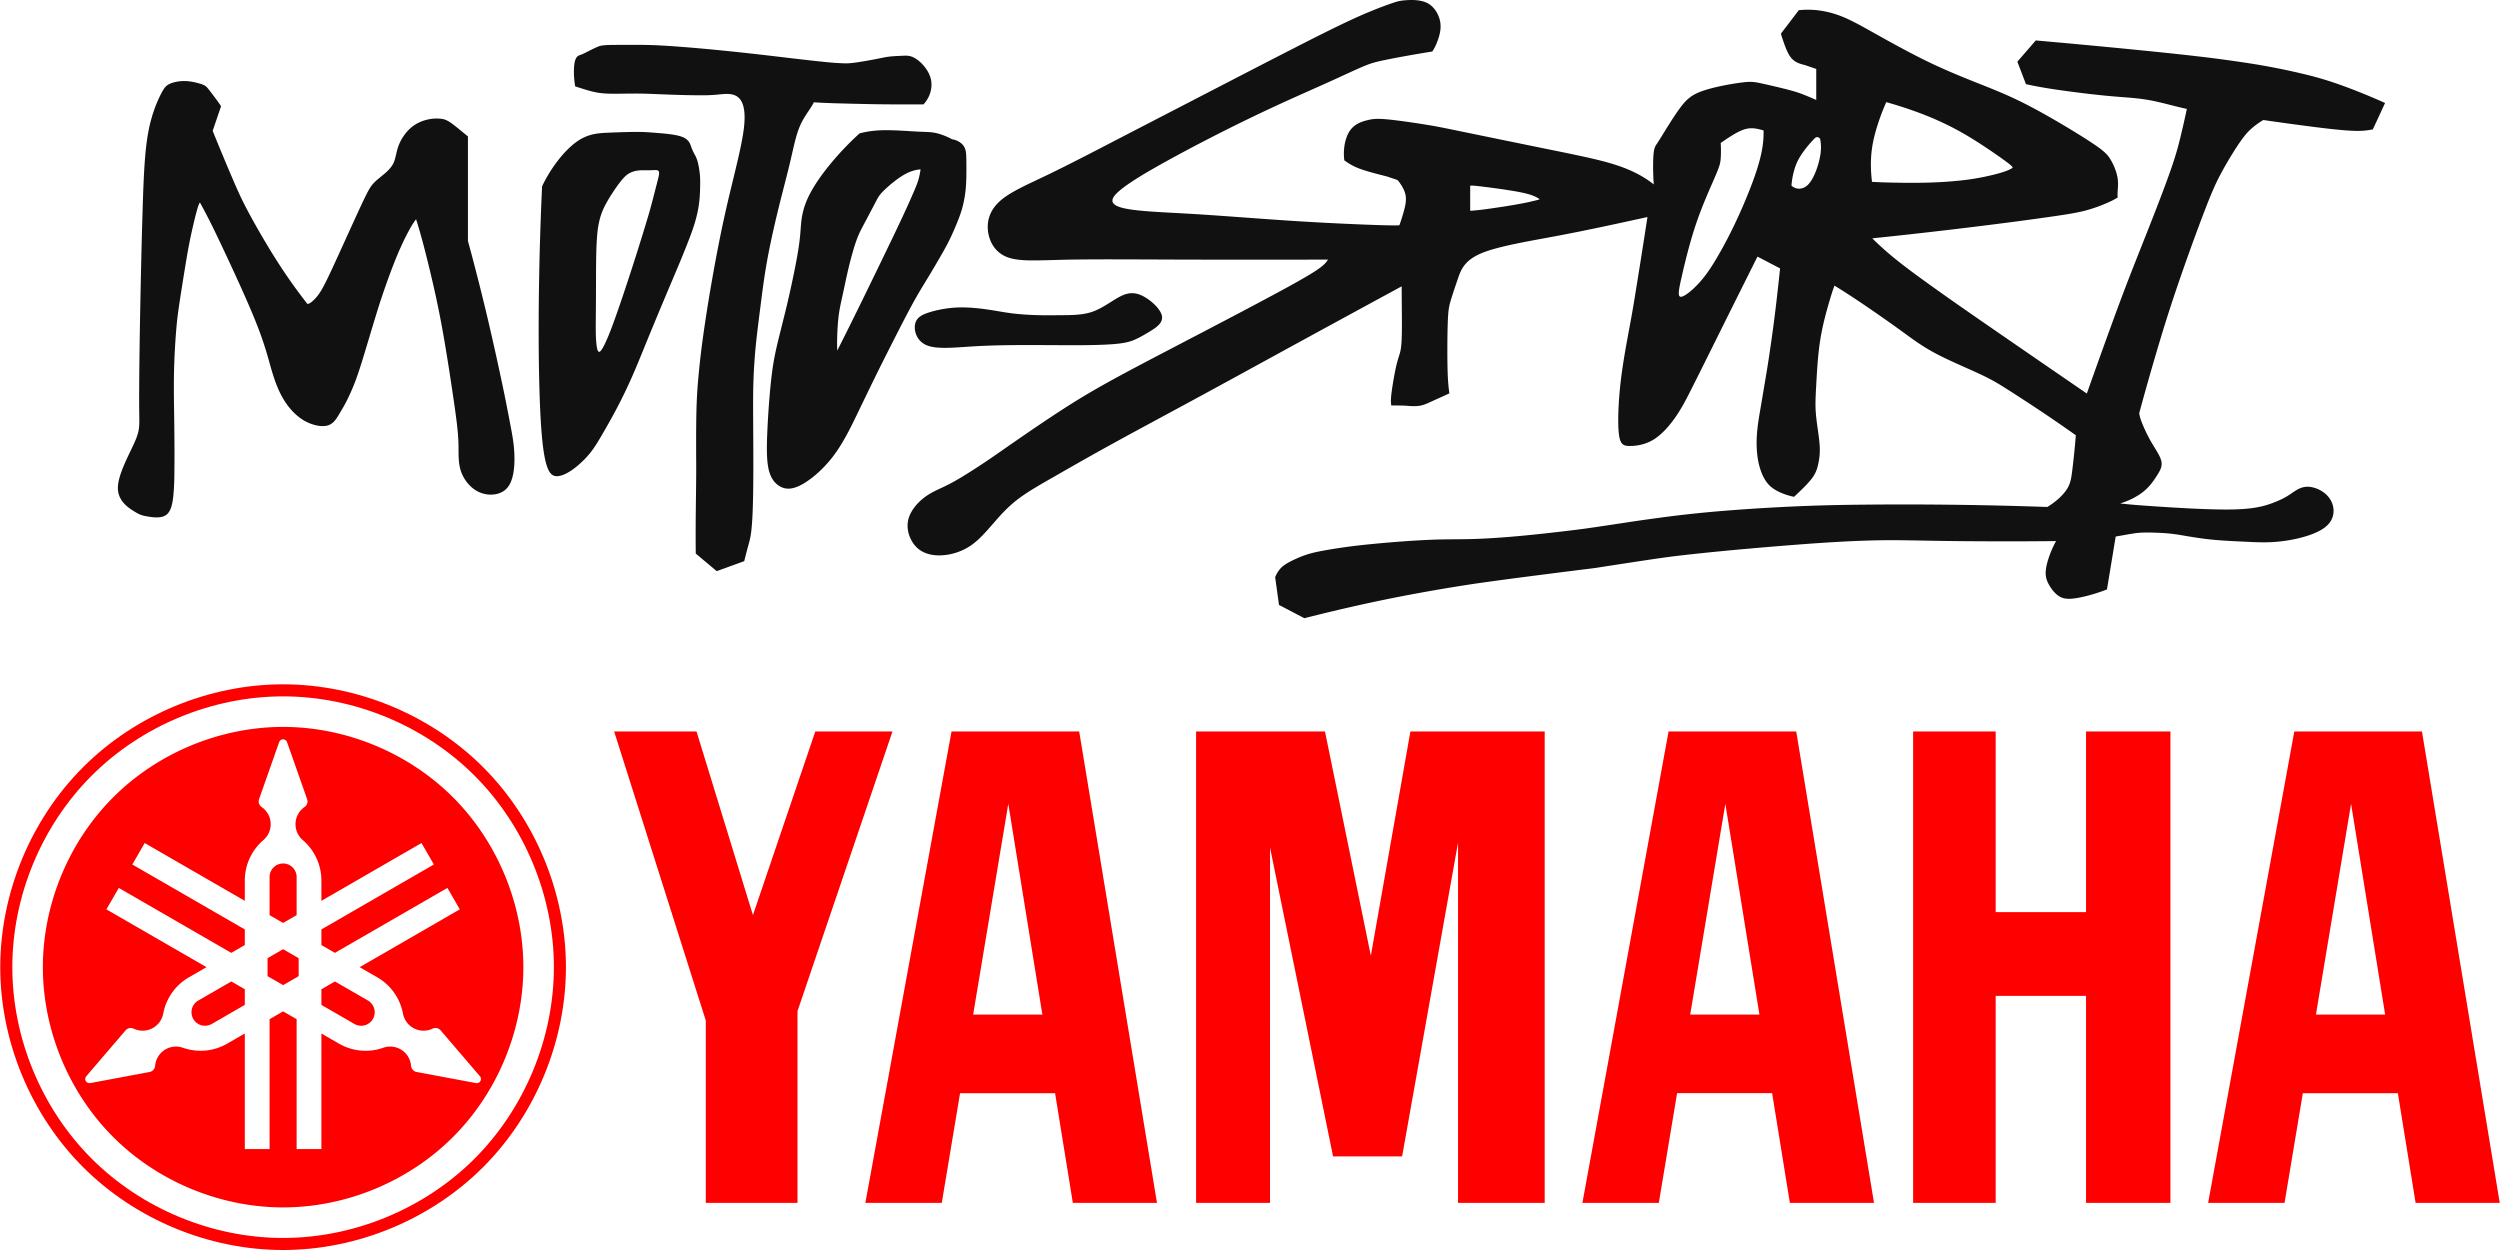
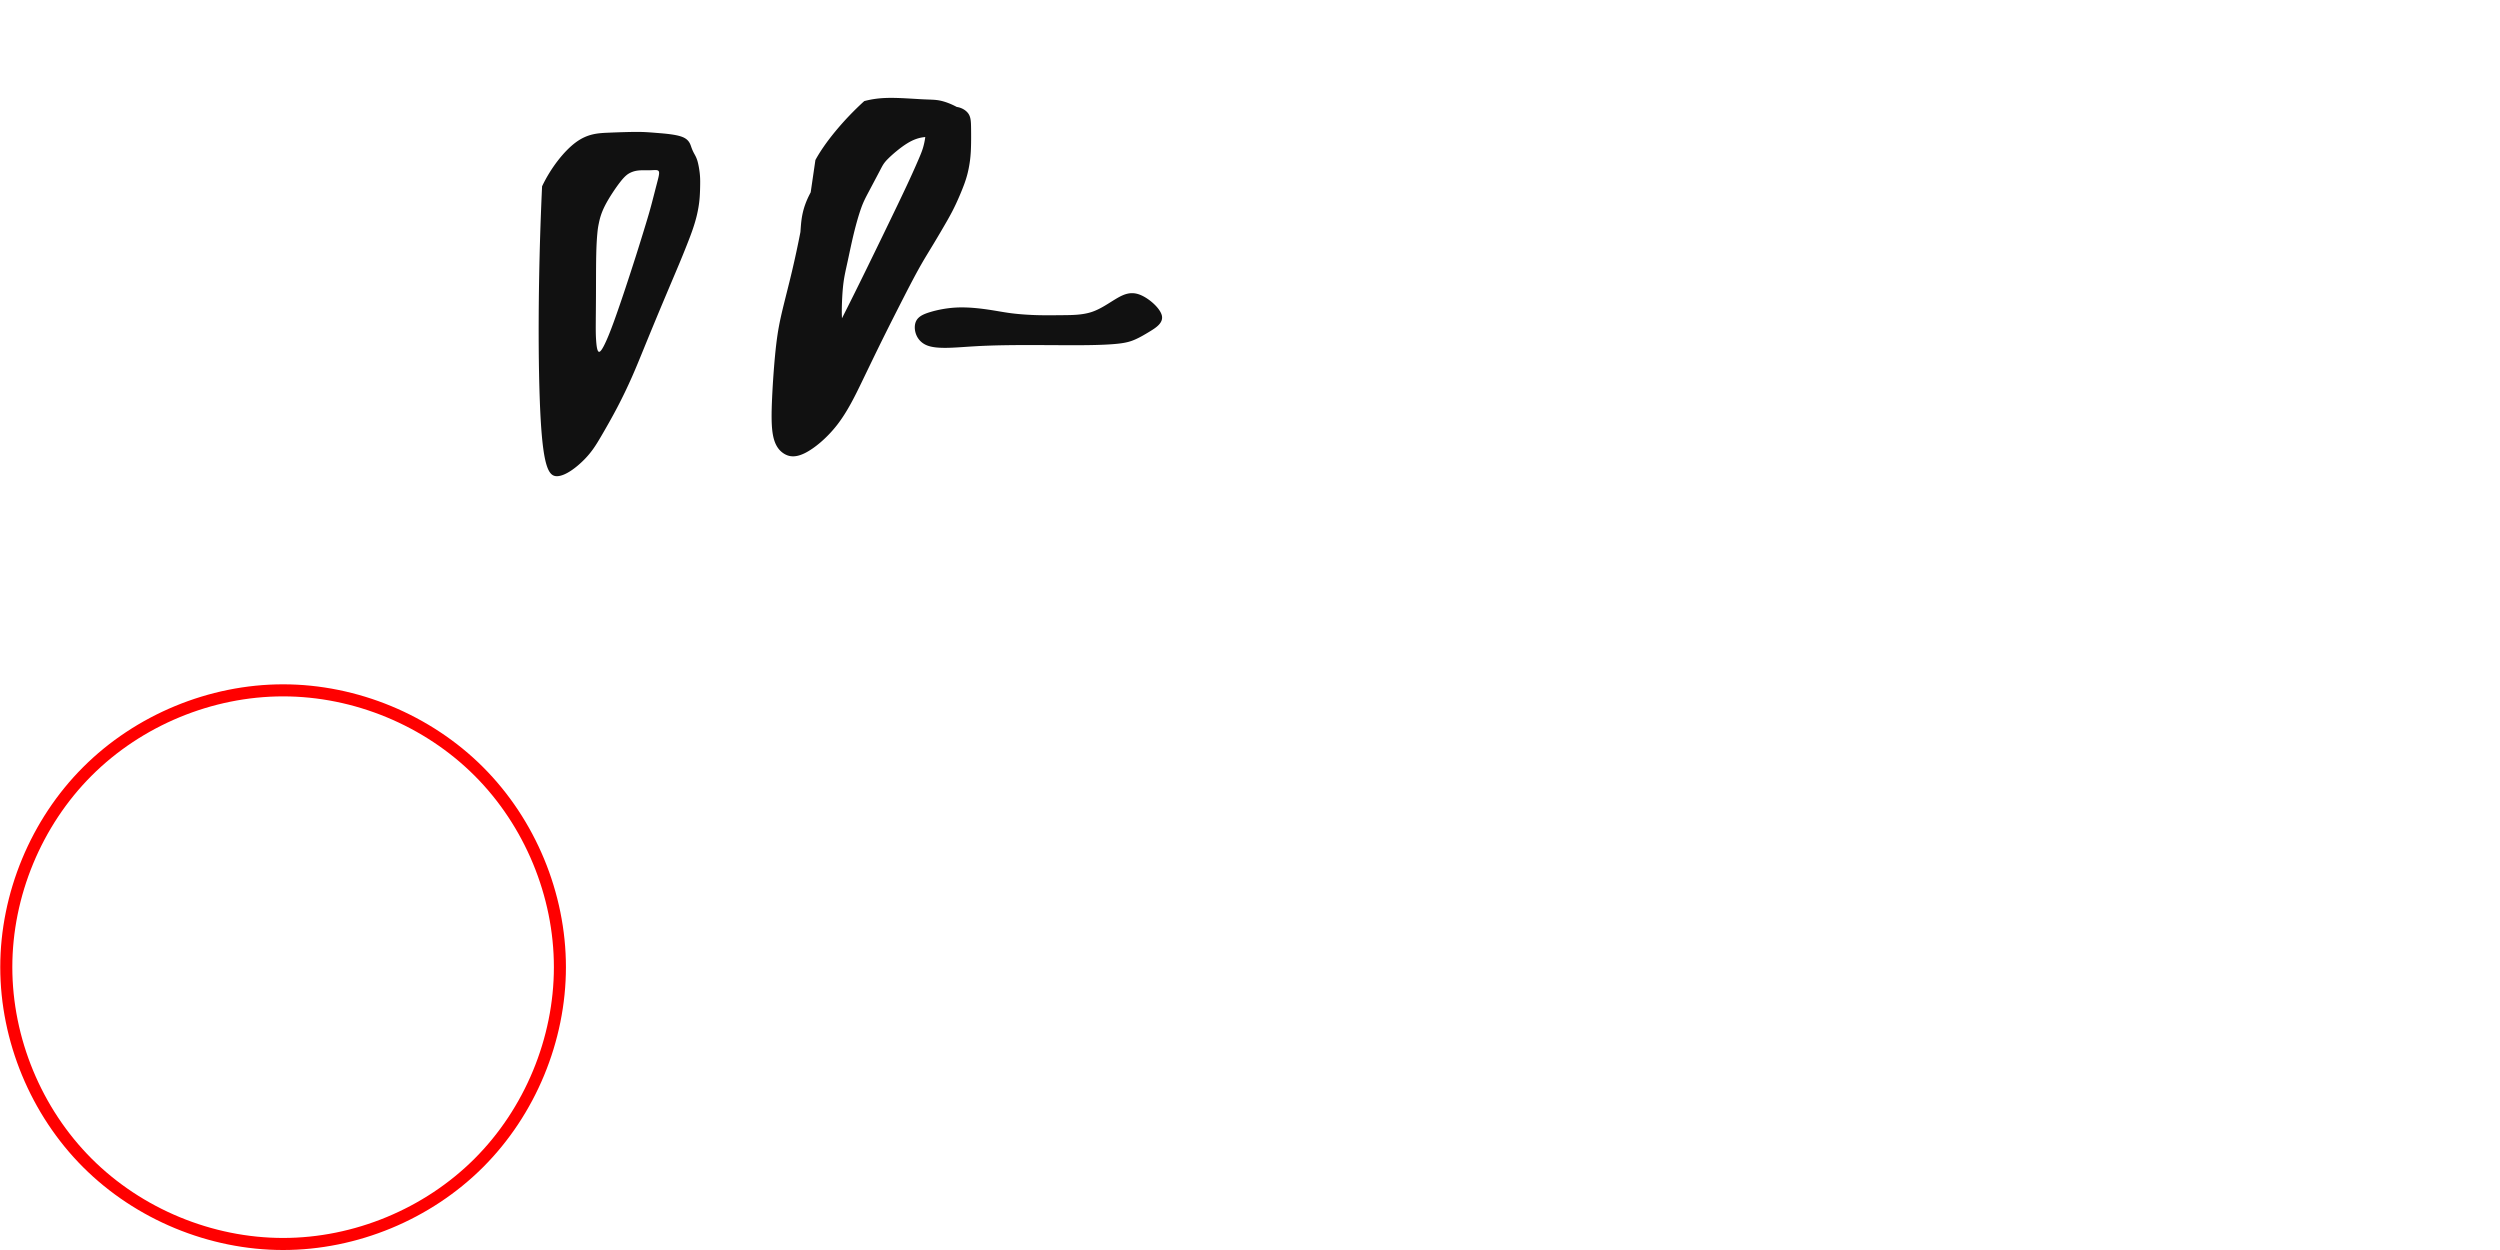
<svg xmlns="http://www.w3.org/2000/svg" width="2500" height="1250" viewBox="0 0 1286.773 643.52">
  <path d="M244.188 596.487c-25.807 25.809-62.082 40.832-98.577 40.832-36.496 0-72.771-15.023-98.574-40.832-25.807-25.809-40.83-62.08-40.83-98.576s15.022-72.771 40.83-98.576c25.804-25.807 62.078-40.832 98.574-40.832s72.771 15.025 98.577 40.832c25.804 25.807 40.83 62.08 40.83 98.576s-15.028 72.769-40.83 98.576m4.383-201.539c-26.956-26.957-64.838-42.65-102.961-42.65-38.121 0-76.006 15.693-102.959 42.65C15.695 421.901 0 459.792 0 497.911c0 38.121 15.694 76.006 42.65 102.965 26.953 26.953 64.838 42.645 102.959 42.645 38.123 0 76.005-15.691 102.961-42.645 26.954-26.959 42.648-64.844 42.648-102.965.002-38.119-15.693-76.01-42.647-102.963" fill="red" />
-   <path fill="red" d="M137.602 493.288v9.246l8.008 4.625 8.008-4.625v-9.246l-8.008-4.625-8.008 4.625M152.573 471.129v-19.641a7.04 7.04 0 0 0-2.044-4.922c-1.283-1.287-3.096-2.037-4.919-2.037s-3.633.75-4.919 2.037a7.035 7.035 0 0 0-2.04 4.922v19.641l6.959 4.016 6.963-4.016M101.93 515.092a7.06 7.06 0 0 0-3.244 4.227 7.04 7.04 0 0 0 .699 5.281 7.028 7.028 0 0 0 4.222 3.244 7.057 7.057 0 0 0 5.283-.697l17.006-9.816v-8.039l-6.963-4.014-17.003 9.814M189.29 515.092l-17.007-9.814-6.958 4.014v8.039l17.005 9.816a7.059 7.059 0 0 0 5.284.697 7.036 7.036 0 0 0 4.226-3.244 7.037 7.037 0 0 0 .693-5.281 7.061 7.061 0 0 0-3.243-4.227" />
-   <path d="M246.213 557.432c-.4.188-.862.242-1.295.16l-30.582-5.721a3.503 3.503 0 0 1-1.955-1.096 3.517 3.517 0 0 1-.888-2.062 10.877 10.877 0 0 0-2.425-6.002 10.837 10.837 0 0 0-5.429-3.525c-2.112-.59-4.4-.51-6.467.219a27.502 27.502 0 0 1-11.623 1.439 27.54 27.54 0 0 1-11.163-3.553l-9.062-5.232v59.508h-12.752v-66.873l-6.963-4.02-6.959 4.02v66.873h-12.754v-59.508l-9.063 5.234a27.54 27.54 0 0 1-11.163 3.553 27.603 27.603 0 0 1-11.623-1.439 10.815 10.815 0 0 0-6.467-.221 10.865 10.865 0 0 0-5.43 3.527 10.887 10.887 0 0 0-2.426 6.002 3.498 3.498 0 0 1-.885 2.061 3.543 3.543 0 0 1-1.956 1.098l-30.582 5.721a2.16 2.16 0 0 1-2.26-1.041 2.127 2.127 0 0 1-.278-1.277c.039-.439.216-.865.508-1.203L64.52 530.45a3.49 3.49 0 0 1 1.926-1.146 3.544 3.544 0 0 1 2.227.264 10.841 10.841 0 0 0 6.41.9 10.86 10.86 0 0 0 5.766-2.938 10.857 10.857 0 0 0 3.048-5.711 27.399 27.399 0 0 1 13.22-18.676l9.066-5.232-51.538-29.754 6.376-11.047 57.913 33.438 6.963-4.02v-8.037l-57.914-33.438 6.374-11.045 51.54 29.754v-10.467c0-3.936.86-7.869 2.5-11.439a27.559 27.559 0 0 1 7.062-9.35 10.854 10.854 0 0 0 3.423-5.49 10.896 10.896 0 0 0-.341-6.465 10.836 10.836 0 0 0-3.983-5.1 3.55 3.55 0 0 1-1.343-1.799 3.518 3.518 0 0 1 .03-2.244l10.334-29.344a2.161 2.161 0 0 1 2.032-1.439c.446 0 .889.141 1.245.396.362.254.641.625.785 1.043l10.341 29.344c.251.721.263 1.521.025 2.244s-.715 1.363-1.343 1.799a10.82 10.82 0 0 0-3.981 5.1 10.856 10.856 0 0 0-.342 6.465 10.859 10.859 0 0 0 3.422 5.49 27.492 27.492 0 0 1 7.061 9.35 27.47 27.47 0 0 1 2.502 11.439v10.467l51.537-29.754 6.376 11.045-57.912 33.438v8.037l6.957 4.02L230.2 457.11l6.377 11.047-51.536 29.754 9.063 5.23a27.521 27.521 0 0 1 8.654 7.895 27.449 27.449 0 0 1 4.567 10.783 10.886 10.886 0 0 0 3.044 5.711 10.909 10.909 0 0 0 5.768 2.936 10.86 10.86 0 0 0 6.41-.898 3.526 3.526 0 0 1 2.226-.264 3.48 3.48 0 0 1 1.928 1.145l20.245 23.625a2.144 2.144 0 0 1 .229 2.48c-.213.384-.56.693-.962.878m-13.148-146.978c-22.893-22.898-55.077-36.227-87.455-36.227-32.376 0-64.556 13.328-87.455 36.227-22.896 22.895-36.223 55.078-36.223 87.457 0 32.381 13.326 64.561 36.223 87.457 22.899 22.896 55.079 36.225 87.455 36.225 32.378 0 64.562-13.328 87.455-36.225 22.899-22.896 36.228-55.076 36.228-87.457-.001-32.379-13.328-64.563-36.228-87.457M984.782 619.252V376.569h42.49v93.019h46.526v-93.019h43.44v242.683h-43.44V512.688h-46.526v106.564h-42.49M363.224 525.383l-47.181-148.814h42.4l29.047 94.551 32.104-94.551h39.731l-48.9 143.984v98.699h-47.201v-93.869M615.637 619.252h38.053V436.317l32.47 159.031h35.532l28.801-161.603v185.507h44.605V376.569H725.96l-20.363 115.443-23.611-115.443h-66.349v242.683M1192.147 522.327l18.087-108.531 17.546 108.531h-35.633m54.582-145.758h-65.714l-44.364 242.684h39.336l9.415-56.473h48.922l9.133 56.473h43.317l-40.045-242.684M870.009 522.327l18.092-108.531 17.545 108.531h-35.637m54.583-145.758h-65.716L814.52 619.252h39.334l9.412-56.473h48.92l9.133 56.473h43.317l-40.044-242.683M500.859 522.327l18.09-108.531L536.5 522.327h-35.641m54.592-145.758H489.73l-44.361 242.684h39.343l9.41-56.473h48.918l9.136 56.473h43.319l-40.044-242.684" fill="red" />
-   <path d="M539.176 90.019c-10.32 4.964-18.905 8.629-24.143 13.157-5.236 4.528-7.125 9.92-6.57 15.459.554 5.539 3.55 11.226 9.784 13.688 6.233 2.461 15.705 1.697 29.961 1.389 14.255-.308 33.293-.16 56.646-.083 23.353.078 51.019.085 78.685.01-1.574 2.582-3.75 4.702-17.344 12.282-13.595 7.58-38.607 20.621-56.328 29.871-17.721 9.249-28.147 14.707-37.094 19.616-8.946 4.91-16.411 9.271-25.227 14.944-8.816 5.674-18.984 12.658-25.6 17.239-6.613 4.581-9.673 6.759-13.714 9.48-4.041 2.722-9.062 5.989-13.06 8.406-3.997 2.418-6.969 3.985-10.185 5.498-3.215 1.513-6.673 2.97-10.132 5.827-3.459 2.857-6.917 7.114-7.618 11.897-.7 4.784 1.357 10.094 4.727 13.266s8.048 4.204 12.979 3.905c4.931-.299 10.113-1.93 14.548-4.917 4.437-2.987 8.125-7.332 11.811-11.573 3.685-4.241 7.368-8.379 12.462-12.288 5.094-3.909 11.601-7.591 19.396-12.046 7.795-4.456 16.879-9.686 28.871-16.29s26.895-14.582 41.873-22.698c14.979-8.115 30.036-16.37 42.112-22.979a16495.07 16495.07 0 0 1 31.583-17.247c10.41-5.67 22.136-12.045 33.866-18.411.018 2.808.032 5.615.065 9.31.033 3.693.086 8.273.055 12.474-.031 4.199-.148 8.02-.593 10.629-.442 2.61-1.213 4.011-2.133 7.796-.92 3.784-1.989 9.953-2.511 13.871-.521 3.919-.492 5.588-.218 7.229 2.103.009 4.205.028 5.392.051 1.188.021 1.458.045 2.886.155 1.43.109 4.015.307 6.192-.02s3.95-1.176 6.459-2.322 5.754-2.592 8.979-4.078c-.554-3.825-.864-7.682-.985-14.468-.12-6.787-.052-16.505.166-22.335.217-5.829.58-7.77 1.442-10.762.864-2.991 2.228-7.034 3.766-11.493 1.538-4.46 3.251-9.337 11.976-13.034 8.728-3.698 24.466-6.216 39.901-9.135 15.438-2.919 30.573-6.238 45.71-9.558a6900.151 6900.151 0 0 1-3.679 23.49 3626.319 3626.319 0 0 1-2.726 16.955 664.112 664.112 0 0 1-2.823 16.25c-1.36 7.342-3.396 17.871-4.597 28.372s-1.562 20.973-.903 26.54c.66 5.567 2.346 6.231 5.513 6.261 3.168.029 7.817-.577 12.146-3.165 4.328-2.588 8.331-7.159 11.495-11.708 3.165-4.549 5.49-9.075 8.229-14.503 2.737-5.427 5.89-11.754 9.519-19.052s7.736-15.565 11.892-23.905c4.155-8.339 8.358-16.75 12.567-25.158l11.638 6.076c-.49 4.715-1.006 9.428-1.52 13.942s-1.023 8.832-1.762 14.432a944.091 944.091 0 0 1-2.579 18.221c-.878 5.742-1.667 10.343-2.312 14.158-.646 3.816-1.144 6.847-1.844 10.914-.699 4.068-1.599 9.174-1.925 14.008-.324 4.834-.076 9.397.65 13.291.728 3.895 1.933 7.121 3.384 9.575 1.45 2.455 3.148 4.139 5.692 5.614 2.545 1.476 5.936 2.743 9.411 3.43.429-.391.845-.794 2.599-2.47 1.754-1.676 4.847-4.623 6.741-7.206 1.896-2.583 2.597-4.801 3.154-7.415.56-2.614.978-5.624.639-10.067-.338-4.442-1.433-10.318-1.862-15.252-.433-4.935-.199-8.926.143-15.211.342-6.284.793-14.862 1.986-22.625s3.131-14.712 4.471-19.329c1.341-4.616 2.084-6.901 2.941-9.145 4.255 2.596 8.451 5.286 14.269 9.217 5.818 3.931 13.255 9.103 19.425 13.568 6.172 4.466 11.074 8.227 18.25 12.054s16.625 7.72 23.123 10.78c6.5 3.061 10.049 5.288 14.659 8.233s10.28 6.608 16.22 10.575a817.497 817.497 0 0 1 18.293 12.593c-.494 6.554-1.222 13.096-1.785 17.723-.565 4.627-.968 7.339-3.021 10.373-2.054 3.033-5.76 6.389-9.889 8.834a2111.052 2111.052 0 0 0-92.651-1.214c-13.594.123-25.465.375-38.939.995-13.475.619-28.553 1.604-40.822 2.706-12.271 1.101-21.734 2.317-28.683 3.259a962.311 962.311 0 0 0-16.611 2.398c-5.235.791-11.278 1.707-15.533 2.329-4.255.623-6.724.953-10.979 1.474a1183.3 1183.3 0 0 1-16.081 1.856 628.181 628.181 0 0 1-16.945 1.617c-5.625.454-11.339.826-16.648 1.012-5.311.187-10.217.188-14.119.224-3.9.036-6.799.105-10.609.278-3.812.171-8.538.443-13.682.823-5.143.38-10.703.866-15.512 1.338-4.81.472-8.867.928-13.174 1.521-4.307.593-8.862 1.325-12.495 2.013s-6.343 1.332-9.375 2.441c-3.031 1.109-6.385 2.685-8.562 3.984-2.177 1.3-3.175 2.323-4.022 3.449a15.597 15.597 0 0 0-2.058 3.649l1.976 14.276 13.067 6.835a940.856 940.856 0 0 1 27.563-6.595c9-2.006 17.7-3.796 26.159-5.396a956.011 956.011 0 0 1 22.931-4.036 656.606 656.606 0 0 1 16.027-2.434c5.484-.77 12.162-1.673 21.796-2.923s22.223-2.847 34.816-4.406c7.252-1.128 14.507-2.24 20.521-3.157 6.015-.916 10.788-1.637 15.125-2.235 4.336-.599 8.234-1.075 14.166-1.723 5.931-.648 13.895-1.467 23.407-2.341 9.515-.874 20.58-1.803 30.009-2.533 9.431-.73 17.224-1.263 24.986-1.668 7.763-.404 15.494-.681 23.379-.71 7.883-.029 15.919.188 25.437.337 9.518.148 20.516.229 30.871.248 10.354.018 20.063-.027 29.774-.133-2.554 4.676-4.412 9.849-5.062 13.57-.649 3.721-.09 5.989 1.166 8.406 1.254 2.418 3.203 4.983 5.438 6.394 2.234 1.409 4.754 1.663 8.964.99 4.211-.673 10.113-2.271 15.716-4.472l4.495-27.228c1.261-.219 2.522-.437 3.978-.693 1.455-.257 3.103-.553 4.779-.819 1.676-.268 3.381-.506 6.515-.545 3.135-.04 7.696.118 11.202.41s5.953.718 9.562 1.331c3.609.612 8.378 1.412 13.836 1.942 5.459.53 11.605.792 17.641 1.079 6.035.286 11.959.599 19.595-.486 7.634-1.085 16.979-3.567 21.522-7.697s4.283-9.908 1.646-13.912-7.653-6.234-11.477-6.246c-3.822-.012-6.448 2.195-9.09 3.953-2.639 1.757-5.291 3.065-9.142 4.492-3.851 1.428-8.899 2.974-19.849 3.238s-27.797-.755-38.523-1.459c-10.726-.704-15.332-1.094-19.921-1.639 4.614-1.358 9.004-3.61 12.218-6.26 3.213-2.649 5.25-5.694 6.853-8.246 1.601-2.552 2.766-4.61 2.146-7.323-.618-2.713-3.021-6.081-5.045-9.548s-3.672-7.031-4.694-9.556c-1.023-2.525-1.424-4.009-1.641-5.526a1374.975 1374.975 0 0 1 8.785-31.056c3.068-10.401 6.282-20.896 10.715-33.928 4.434-13.033 10.087-28.607 14.002-38.808 3.916-10.2 6.092-15.026 9.062-20.498 2.97-5.471 6.733-11.588 9.462-15.491 2.728-3.903 4.42-5.593 6.206-7.111a39.3 39.3 0 0 1 5.652-4.028 1604.122 1604.122 0 0 0 25.424 3.48c6.806.867 11.103 1.333 14.297 1.624 3.194.292 5.289.408 7.052.466 3.524.137 6.315-.098 9.614-.75l6.297-13.591c-8.455-3.791-17.067-7.242-24.121-9.712-7.053-2.469-12.547-3.957-18.352-5.34a357.52 357.52 0 0 0-17.533-3.699c-5.62-1.038-10.748-1.836-17.496-2.806-6.748-.97-15.115-2.112-32.438-3.95-17.321-1.839-43.601-4.374-69.896-6.689l-9.473 10.942 4.424 11.552c4.69 1.049 9.421 1.921 16.369 2.931 6.949 1.011 16.119 2.158 23.215 2.871 7.095.713 12.115.99 16.276 1.399 4.162.409 7.466.951 10.472 1.588 5.944 1.309 11.045 2.788 16.5 3.979a463.002 463.002 0 0 1-3.195 14.122c-1.1 4.537-2.204 8.83-4.611 15.858-2.408 7.029-6.121 16.794-10.066 26.861-3.944 10.068-8.125 20.438-11.807 29.939-3.681 9.502-6.863 18.136-10.424 27.944s-7.5 20.791-11.386 31.793a16986.604 16986.604 0 0 1-51.694-35.556c-12.552-8.673-18.098-12.558-24.526-17.127-6.431-4.57-13.743-9.826-19.636-14.436-5.891-4.61-10.358-8.575-14.596-12.778a2854.303 2854.303 0 0 0 37.779-4.173c12.32-1.444 24.236-2.93 33.752-4.171 9.515-1.242 16.629-2.24 22.59-3.112s10.77-1.619 15.037-2.699c4.268-1.081 7.994-2.496 10.783-3.672 2.787-1.175 4.638-2.11 6.402-3.189-.074-.958-.109-1.919.01-3.629.118-1.71.39-4.17-.189-7.108-.578-2.938-2.006-6.354-3.596-8.966-1.59-2.612-3.34-4.419-10.67-9.206-7.33-4.786-20.238-12.553-30.512-17.936-10.271-5.384-17.908-8.385-26.068-11.627-8.16-3.242-16.847-6.728-25.996-11.127-9.149-4.399-18.764-9.713-26.039-13.78-7.275-4.066-12.213-6.886-16.723-8.891-4.509-2.006-8.591-3.196-12.593-3.842a44.077 44.077 0 0 0-11.797-.326l-9.196 12.053c.271 1.117.631 2.211 1.452 4.566.822 2.354 2.107 5.971 3.979 8.116 1.872 2.145 4.331 2.819 5.674 3.191 1.343.372 1.569.441 2.176.645a514.09 514.09 0 0 1 4.896 1.678V51.46a179.01 179.01 0 0 0-5.731-2.431c-1.908-.775-3.804-1.519-7.91-2.621-4.104-1.104-10.422-2.567-14.367-3.431-3.943-.863-5.518-1.125-10.745-.45-5.229.675-14.115 2.287-19.876 4.328-5.762 2.041-8.397 4.51-11.665 8.969-3.27 4.458-7.169 10.906-9.31 14.36-2.141 3.454-2.52 3.915-2.976 4.665-.455.75-.986 1.79-1.239 5.199-.252 3.409-.227 9.188.164 14.892-3.134-2.504-6.557-4.637-10.717-6.591-4.159-1.954-9.055-3.729-16.261-5.574-7.205-1.845-16.721-3.76-30.255-6.518a23318.584 23318.584 0 0 1-41.187-8.44c-10.098-2.081-12.74-2.643-18.467-3.576-5.728-.935-14.537-2.241-20.081-2.769-5.544-.528-7.821-.273-10.761.479-2.938.753-6.54 2.006-8.886 5.619-2.345 3.613-3.433 9.587-2.668 15.004 2.041 1.422 4.082 2.844 7.767 4.232 3.685 1.388 9.01 2.742 14.336 4.097l5.08 1.712c.452.315.825.726 1.753 2.117.927 1.391 2.408 3.767 2.706 6.56.297 2.792-.591 6.004-1.324 8.534-.735 2.53-1.316 4.38-2.024 6.182-3.345.066-6.688.034-15.533-.295-8.844-.329-23.187-.954-39.489-2.002-16.304-1.048-34.569-2.518-48.601-3.396-14.03-.878-23.826-1.166-31.91-2.108-8.084-.941-14.454-2.537-11.361-7.05 3.093-4.512 15.648-11.939 29.146-19.334 13.499-7.396 27.942-14.758 40.217-20.702 12.275-5.944 22.383-10.47 29.328-13.568 6.943-3.098 10.728-4.768 15.407-6.91 4.681-2.142 10.257-4.756 14.128-6.389 3.87-1.632 6.035-2.283 11.689-3.443 5.655-1.16 14.801-2.829 23.973-4.294 1.319-2.002 2.322-4.205 3.163-6.825.841-2.619 1.52-5.654.768-9.06-.752-3.406-2.935-7.181-6.438-9.016-3.502-1.835-8.325-1.729-11.416-1.477-3.091.252-4.448.653-8.181 1.98-3.733 1.328-9.842 3.582-18.676 7.63-8.832 4.048-20.391 9.889-34.166 16.951-13.777 7.062-29.774 15.347-44.93 23.188-15.154 7.842-29.467 15.24-42.648 22.071-13.175 6.833-25.23 13.096-35.549 18.06M966.06 65.688a113.762 113.762 0 0 1 4.884-13.105 215.343 215.343 0 0 1 16.804 5.45c5.217 1.942 9.89 3.95 14.541 6.231 4.652 2.28 9.285 4.833 15.039 8.483 5.752 3.65 12.625 8.399 15.902 10.881 3.277 2.481 2.961 2.695 2.383 3.026-.576.331-1.415.779-2.773 1.307-1.358.526-3.238 1.132-6.572 1.96-3.334.827-8.123 1.877-13.969 2.639s-12.745 1.235-19.368 1.436c-6.623.199-12.97.126-17.811.03-4.841-.095-8.179-.212-11.512-.4-.642-5.019-.746-10.111-.302-14.759.443-4.648 1.435-8.851 2.754-13.179m-80.359 16.058c.177-2.222.201-5.198.017-8.154 4.381-2.994 8.762-5.987 12.438-7.06 3.68-1.071 6.653-.222 9.627.628.087 3.877-.278 7.758-1.25 12.206-.973 4.448-2.55 9.466-4.819 15.485-2.271 6.021-5.234 13.044-8.389 19.701-3.152 6.659-6.496 12.952-9.593 18.2-3.096 5.249-5.944 9.453-9.405 13.187-3.46 3.734-7.529 6.997-9.216 6.842-1.686-.155-.987-3.729.624-10.771 1.61-7.042 4.135-17.553 7.477-27.316 3.342-9.763 7.5-18.777 9.742-24.019 2.244-5.239 2.57-6.706 2.747-8.929m41.247-1.686c1.71-2.682 4.202-5.814 6.967-8.665 1.045-1.079 1.973-1.055 2.957-.019.722 3.332.644 6.805-.453 11.315-1.096 4.512-3.207 10.061-5.997 12.635s-6.259 2.174-8.28.223c.221-2.797.73-5.573 1.451-8.076.719-2.503 1.646-4.733 3.355-7.413M756.74 108.517V95.604c.88-.099 1.767-.09 6.656.507 4.89.598 13.784 1.782 19.214 2.871 5.43 1.089 7.396 2.081 8.464 2.674 1.07.593 1.245.785 1.339 1.025-3.357.905-6.755 1.668-11.438 2.505-4.687.836-10.661 1.746-14.914 2.329s-6.783.84-9.321 1.002M295.987 44.476l1.22.389c.445.142.952.303 2.549.804 1.596.502 4.283 1.344 6.829 1.849 2.545.505 4.948.672 7.558.726 2.609.053 5.423-.009 7.934-.041 2.51-.033 4.718-.036 6.413-.027 1.696.01 2.882.033 5.354.121s6.229.241 9.271.357c3.043.117 5.372.196 7.832.259s5.051.108 7.961.136c2.91.027 6.142.037 9.809-.298 3.667-.334 7.771-1.014 10.668.964 2.896 1.978 4.589 6.611 3.453 16.216s-5.099 24.181-8.383 38.296c-3.285 14.115-5.894 27.771-7.953 39.514-2.062 11.742-3.576 21.573-4.641 29.24-1.063 7.667-1.677 13.171-2.198 18.51-.521 5.339-.952 10.512-1.178 17.252-.225 6.74-.243 15.048-.24 20.221.002 5.173.025 7.21.037 9.422.013 2.211.013 4.595-.023 8.601-.036 4.006-.111 9.634-.16 13.727-.048 4.093-.071 6.651-.084 9.154a979.249 979.249 0 0 0 .038 15.123l10.798 9.038 14.158-5.136a623.43 623.43 0 0 1 1.048-4.161c.505-1.963.712-2.697 1.029-3.834.452-1.548.834-3.116 1.104-4.526s.426-2.66.575-4.156c.148-1.496.288-3.238.399-5.113.11-1.875.195-3.883.28-6.729.085-2.846.169-6.532.214-11.565.046-5.033.053-11.414.021-18.907-.031-7.494-.099-16.1-.1-21.772 0-5.674.066-8.414.139-10.78.071-2.365.146-4.356.261-6.516s.267-4.487.467-7.11c.201-2.622.451-5.539 1-10.362.55-4.822 1.397-11.552 2.255-18.248.858-6.696 1.727-13.36 3.117-21.037 1.392-7.677 3.306-16.367 5.348-24.794s4.215-16.591 5.728-22.75c1.513-6.158 2.367-10.312 3.279-13.888.912-3.577 1.883-6.578 3.208-9.274 1.324-2.695 3.001-5.086 4.149-6.816s1.77-2.802 2.355-3.891c2.475.188 4.954.32 10.451.49 5.498.171 14.016.379 20.428.486s10.719.111 14.107.115c3.39.005 5.862.009 7.614.009 1.753 0 2.785-.004 3.817-.011 3.184-3.369 4.822-8.369 3.828-12.882-.994-4.513-4.621-8.538-7.513-10.477-2.891-1.939-5.046-1.791-6.977-1.69-1.93.102-3.636.155-5.205.278s-3.003.316-4.421.591c-5.664 1.186-11.378 2.189-14.886 2.662-3.509.473-4.813.415-6.509.344-1.694-.071-3.78-.157-8.263-.591-4.481-.434-11.36-1.215-17.524-1.937-6.164-.722-11.613-1.383-17.456-2.049-5.843-.665-12.079-1.336-17.833-1.914s-11.026-1.064-15.48-1.445a689.708 689.708 0 0 0-11.014-.859 371.229 371.229 0 0 0-6.955-.424 191.29 191.29 0 0 0-4.725-.185c-1.462-.04-2.949-.065-6.447-.075-3.498-.011-9.008-.005-12.146.026-3.137.031-3.9.088-4.521.146-.622.058-1.103.115-1.625.194-.523.078-1.088.179-2.543.817-1.455.638-3.799 1.814-5.271 2.562-1.471.748-2.067 1.065-3.035 1.386-.969.319-2.306.641-2.975 3.438s-.67 8.068.181 12.807M73.285 108.14a3287.09 3287.09 0 0 0-.785 29.863c-.269 11.934-.59 27.858-.784 41.749-.194 13.892-.258 25.75-.168 32.73.09 6.981.333 9.086-2.377 15.194-2.711 6.109-8.377 16.224-8.607 23.063-.229 6.839 4.978 10.406 8.104 12.352 3.126 1.946 4.171 2.271 6.96 2.765 2.789.493 7.32 1.153 9.926-.855 2.604-2.009 3.281-6.688 3.645-10.805.363-4.115.412-7.668.448-11.147.036-3.48.06-6.889.046-11.442-.012-4.554-.06-10.254-.156-17.146-.099-6.892-.246-14.977-.084-22.828.161-7.851.633-15.472 1.07-20.923.438-5.452.844-8.736 1.592-13.797.748-5.06 1.838-11.896 2.785-17.741.949-5.844 1.756-10.696 2.813-15.861 1.057-5.165 2.365-10.642 3.229-13.888.864-3.246 1.284-4.263 1.834-5.214a312.893 312.893 0 0 1 4.1 7.698c1.477 2.859 3.138 6.148 7.82 16.077 4.684 9.929 12.391 26.496 17.022 38.129 4.632 11.633 6.19 18.331 7.913 24.222 1.722 5.891 3.604 10.973 6.33 15.437 2.725 4.463 6.292 8.307 10.421 10.719 4.128 2.411 8.817 3.391 11.921 2.612 3.103-.779 4.621-3.313 6.046-5.69s2.76-4.594 4.062-7.157c1.301-2.563 2.568-5.472 3.467-7.665.896-2.194 1.425-3.673 2.096-5.62.671-1.946 1.486-4.362 3.079-9.573 1.594-5.21 3.966-13.215 5.811-19.276 1.846-6.061 3.163-10.179 4.999-15.458 1.837-5.278 4.192-11.72 6.417-17.054s4.317-9.562 5.904-12.52c1.587-2.957 2.668-4.645 3.883-6.235 1.461 4.577 2.786 9.196 4.554 16.074 1.767 6.878 3.976 16.015 5.819 24.572 1.845 8.559 3.324 16.537 4.881 25.913 1.558 9.376 3.189 20.147 4.396 28.557 1.206 8.409 1.983 14.456 2.154 19.844.169 5.388-.271 10.115 1.273 14.711 1.546 4.596 5.079 9.059 9.831 11.017s10.725 1.41 14.006-2.36c3.282-3.771 3.872-10.766 3.71-16.626-.162-5.859-1.077-10.586-2.116-16.03-1.038-5.444-2.201-11.607-4.16-20.931a1544.202 1544.202 0 0 0-7.213-32.456 1164.097 1164.097 0 0 0-6.425-25.995c-1.688-6.541-2.829-10.815-4.011-15.077V70.233a152.8 152.8 0 0 0-1.35-1.113c-.673-.55-1.678-1.367-3.048-2.485-1.37-1.117-3.105-2.533-4.423-3.44-1.315-.908-2.214-1.308-2.93-1.575-.716-.267-1.252-.402-2.565-.514-1.312-.112-3.402-.199-6.088.367s-5.966 1.786-8.795 4.166c-2.83 2.38-5.207 5.919-6.479 9.263-1.273 3.343-1.443 6.491-2.651 9.048-1.207 2.557-3.452 4.521-5.42 6.148-1.968 1.628-3.659 2.917-5.029 4.448-1.37 1.53-2.419 3.303-4.444 7.479-2.026 4.176-5.028 10.759-8.262 17.87-3.231 7.112-6.692 14.754-9.22 20.137-2.526 5.383-4.118 8.505-5.655 10.789-1.536 2.285-3.02 3.73-4.053 4.565s-1.617 1.061-2.23 1.087a282.395 282.395 0 0 1-16.24-23.027c-5.2-8.201-10.253-17.057-13.657-23.363-3.403-6.308-5.156-10.067-8.049-16.755s-6.924-16.304-10.825-25.972l4.322-12.673c-.262-.396-.528-.787-.834-1.238-.307-.451-.654-.961-1.718-2.397-1.064-1.438-2.846-3.801-3.966-5.197-1.119-1.396-1.58-1.826-3.433-2.476-1.852-.648-5.098-1.515-8.243-1.635-3.145-.119-6.188.51-8.141 1.382-1.953.871-2.813 1.986-4.068 4.271-1.254 2.286-2.903 5.743-4.45 10.392-1.546 4.648-2.988 10.488-3.909 19.419-.925 8.932-1.323 20.952-1.628 30.936" fill="#111" />
-   <path d="M278.216 215.822c1.475 25.688 4.424 29.574 8.71 29.317 4.285-.257 9.906-4.655 13.787-8.61 3.88-3.955 6.021-7.467 8.603-11.872s5.605-9.705 8.363-14.967a261.828 261.828 0 0 0 7.443-15.439c2.192-4.952 4.089-9.632 5.933-14.154a2549.91 2549.91 0 0 1 5.364-13.069c1.729-4.181 3.397-8.174 5.404-12.944 2.008-4.77 4.354-10.318 5.933-14.053 1.578-3.734 2.387-5.657 3.604-8.657 1.219-3 2.847-7.078 3.949-10.021 1.104-2.943 1.684-4.753 2.147-6.285.99-3.264 1.507-5.524 2.005-8.44.258-1.538.481-3.188.628-5.252.146-2.062.215-4.539.238-6.569.021-2.03-.001-3.616-.226-5.638-.224-2.022-.648-4.48-1.151-6.214-.504-1.734-1.086-2.74-1.617-3.715a21.102 21.102 0 0 1-1.565-3.502c-.555-1.587-1.185-3.82-4.446-5.167-3.262-1.346-9.154-1.806-13.221-2.131-4.063-.326-6.301-.52-10.167-.527s-9.363.169-14.788.396c-5.425.226-10.777.5-16.854 4.989s-12.879 13.193-17.348 22.608c-2.204 46.734-2.204 94.228-.728 119.916M308.189 114.8c.416-1.995 1.077-4.899 3.13-8.933 2.055-4.032 5.5-9.194 7.91-12.26s3.785-4.033 5.202-4.707c1.417-.674 2.876-1.054 4.727-1.186 1.853-.133 4.095-.018 5.974-.083 1.878-.066 3.392-.313 3.874.56.481.873-.069 2.866-.916 6.116-.848 3.251-1.989 7.76-2.881 11.105-.892 3.346-1.532 5.528-2.809 9.729a1395.4 1395.4 0 0 1-5.141 16.57 1418.548 1418.548 0 0 1-5.42 16.654 750.106 750.106 0 0 1-3.729 10.985c-1.323 3.812-3.032 8.685-4.82 13.066-1.789 4.382-3.655 8.274-4.78 8.681-1.125.407-1.506-2.675-1.712-5.37-.207-2.695-.238-5.005-.221-8.862.019-3.858.086-9.264.11-15.784.025-6.52.01-14.154.127-19.692.117-5.537.367-8.979.577-11.243.212-2.262.382-3.35.798-5.346M417.223 99.025c-4.793 8.859-4.851 14.913-5.286 20.435s-1.25 10.513-2.429 16.636a515.187 515.187 0 0 1-4.372 20.336c-1.647 6.96-3.396 13.624-4.793 19.444-1.398 5.82-2.447 10.795-3.354 18.6-.904 7.805-1.668 18.438-2.062 27.003-.395 8.564-.417 15.06.546 19.676.963 4.616 2.911 7.354 5.518 8.998s5.871 2.192 10.778-.233c4.908-2.427 11.458-7.827 16.742-14.677 5.284-6.85 9.303-15.147 12.655-22.09 3.354-6.943 6.041-12.528 8.576-17.701 2.534-5.173 4.916-9.933 7.224-14.501 2.308-4.569 4.542-8.946 6.292-12.357a611.826 611.826 0 0 1 4.46-8.564c1.441-2.71 3.062-5.686 4.73-8.554 1.669-2.869 3.391-5.633 5.613-9.325a626.503 626.503 0 0 0 6.923-11.777c1.975-3.467 3.2-5.779 4.643-8.885 1.443-3.106 3.103-7.003 4.234-10.101 1.132-3.098 1.738-5.394 2.248-7.924.51-2.53.926-5.294 1.122-8.942.196-3.649.173-8.184.133-11.625-.039-3.441-.094-5.789-1.314-7.645-1.222-1.854-3.609-3.217-6.055-3.554-2.848-1.543-5.913-2.717-8.534-3.263-2.622-.547-4.801-.466-9.22-.688-4.419-.222-11.08-.747-16.452-.72-5.371.026-9.453.606-13.421 1.661-10.822 9.813-20.352 21.478-25.145 30.337m23.487 24.929c1.185-3.324 2.201-5.273 3.957-8.591 1.756-3.316 4.25-8.002 5.748-10.874 1.497-2.871 2-3.93 4.226-6.15 2.227-2.221 6.178-5.604 9.641-7.772 3.463-2.169 6.438-3.125 9.502-3.377a35.826 35.826 0 0 1-1.194 5.628c-.533 1.758-1.192 3.349-2.051 5.356a396.995 396.995 0 0 1-3.392 7.702c-1.475 3.269-3.369 7.379-7.572 16.148a4858.26 4858.26 0 0 1-15.873 32.723c-5.154 10.525-8.952 18.146-12.8 25.739-.113-2.177-.125-4.357-.018-7.53.106-3.173.33-7.337.82-10.99.491-3.654 1.248-6.796 2.146-10.926s1.938-9.247 3.133-14.155c1.195-4.908 2.545-9.608 3.727-12.931M546.901 162.258c-4.725.04-8.801.105-13.178-.021-4.376-.126-9.053-.444-13.126-.962-4.074-.519-7.544-1.235-12.096-1.9-4.552-.664-10.184-1.277-15.527-1.084s-10.4 1.193-14.376 2.412c-3.976 1.219-6.873 2.657-7.603 6.083-.729 3.427.711 8.841 6.062 11.005 5.351 2.164 14.612 1.078 24.43.496 9.817-.581 20.191-.658 30.167-.641 9.977.017 19.554.128 27.206.047 7.652-.081 13.377-.355 17.31-.838 3.931-.482 6.067-1.174 8.263-2.157 2.195-.982 4.447-2.258 7.517-4.14 3.07-1.882 6.96-4.371 6.05-8.155-.912-3.784-6.625-8.863-11.268-10.664-4.643-1.802-8.217-.325-12.099 1.964-3.882 2.288-8.074 5.388-12.855 6.945-4.781 1.557-10.154 1.571-14.877 1.61" fill="#111" />
+   <path d="M278.216 215.822c1.475 25.688 4.424 29.574 8.71 29.317 4.285-.257 9.906-4.655 13.787-8.61 3.88-3.955 6.021-7.467 8.603-11.872s5.605-9.705 8.363-14.967a261.828 261.828 0 0 0 7.443-15.439c2.192-4.952 4.089-9.632 5.933-14.154a2549.91 2549.91 0 0 1 5.364-13.069c1.729-4.181 3.397-8.174 5.404-12.944 2.008-4.77 4.354-10.318 5.933-14.053 1.578-3.734 2.387-5.657 3.604-8.657 1.219-3 2.847-7.078 3.949-10.021 1.104-2.943 1.684-4.753 2.147-6.285.99-3.264 1.507-5.524 2.005-8.44.258-1.538.481-3.188.628-5.252.146-2.062.215-4.539.238-6.569.021-2.03-.001-3.616-.226-5.638-.224-2.022-.648-4.48-1.151-6.214-.504-1.734-1.086-2.74-1.617-3.715a21.102 21.102 0 0 1-1.565-3.502c-.555-1.587-1.185-3.82-4.446-5.167-3.262-1.346-9.154-1.806-13.221-2.131-4.063-.326-6.301-.52-10.167-.527s-9.363.169-14.788.396c-5.425.226-10.777.5-16.854 4.989s-12.879 13.193-17.348 22.608c-2.204 46.734-2.204 94.228-.728 119.916M308.189 114.8c.416-1.995 1.077-4.899 3.13-8.933 2.055-4.032 5.5-9.194 7.91-12.26s3.785-4.033 5.202-4.707c1.417-.674 2.876-1.054 4.727-1.186 1.853-.133 4.095-.018 5.974-.083 1.878-.066 3.392-.313 3.874.56.481.873-.069 2.866-.916 6.116-.848 3.251-1.989 7.76-2.881 11.105-.892 3.346-1.532 5.528-2.809 9.729a1395.4 1395.4 0 0 1-5.141 16.57 1418.548 1418.548 0 0 1-5.42 16.654 750.106 750.106 0 0 1-3.729 10.985c-1.323 3.812-3.032 8.685-4.82 13.066-1.789 4.382-3.655 8.274-4.78 8.681-1.125.407-1.506-2.675-1.712-5.37-.207-2.695-.238-5.005-.221-8.862.019-3.858.086-9.264.11-15.784.025-6.52.01-14.154.127-19.692.117-5.537.367-8.979.577-11.243.212-2.262.382-3.35.798-5.346M417.223 99.025c-4.793 8.859-4.851 14.913-5.286 20.435a515.187 515.187 0 0 1-4.372 20.336c-1.647 6.96-3.396 13.624-4.793 19.444-1.398 5.82-2.447 10.795-3.354 18.6-.904 7.805-1.668 18.438-2.062 27.003-.395 8.564-.417 15.06.546 19.676.963 4.616 2.911 7.354 5.518 8.998s5.871 2.192 10.778-.233c4.908-2.427 11.458-7.827 16.742-14.677 5.284-6.85 9.303-15.147 12.655-22.09 3.354-6.943 6.041-12.528 8.576-17.701 2.534-5.173 4.916-9.933 7.224-14.501 2.308-4.569 4.542-8.946 6.292-12.357a611.826 611.826 0 0 1 4.46-8.564c1.441-2.71 3.062-5.686 4.73-8.554 1.669-2.869 3.391-5.633 5.613-9.325a626.503 626.503 0 0 0 6.923-11.777c1.975-3.467 3.2-5.779 4.643-8.885 1.443-3.106 3.103-7.003 4.234-10.101 1.132-3.098 1.738-5.394 2.248-7.924.51-2.53.926-5.294 1.122-8.942.196-3.649.173-8.184.133-11.625-.039-3.441-.094-5.789-1.314-7.645-1.222-1.854-3.609-3.217-6.055-3.554-2.848-1.543-5.913-2.717-8.534-3.263-2.622-.547-4.801-.466-9.22-.688-4.419-.222-11.08-.747-16.452-.72-5.371.026-9.453.606-13.421 1.661-10.822 9.813-20.352 21.478-25.145 30.337m23.487 24.929c1.185-3.324 2.201-5.273 3.957-8.591 1.756-3.316 4.25-8.002 5.748-10.874 1.497-2.871 2-3.93 4.226-6.15 2.227-2.221 6.178-5.604 9.641-7.772 3.463-2.169 6.438-3.125 9.502-3.377a35.826 35.826 0 0 1-1.194 5.628c-.533 1.758-1.192 3.349-2.051 5.356a396.995 396.995 0 0 1-3.392 7.702c-1.475 3.269-3.369 7.379-7.572 16.148a4858.26 4858.26 0 0 1-15.873 32.723c-5.154 10.525-8.952 18.146-12.8 25.739-.113-2.177-.125-4.357-.018-7.53.106-3.173.33-7.337.82-10.99.491-3.654 1.248-6.796 2.146-10.926s1.938-9.247 3.133-14.155c1.195-4.908 2.545-9.608 3.727-12.931M546.901 162.258c-4.725.04-8.801.105-13.178-.021-4.376-.126-9.053-.444-13.126-.962-4.074-.519-7.544-1.235-12.096-1.9-4.552-.664-10.184-1.277-15.527-1.084s-10.4 1.193-14.376 2.412c-3.976 1.219-6.873 2.657-7.603 6.083-.729 3.427.711 8.841 6.062 11.005 5.351 2.164 14.612 1.078 24.43.496 9.817-.581 20.191-.658 30.167-.641 9.977.017 19.554.128 27.206.047 7.652-.081 13.377-.355 17.31-.838 3.931-.482 6.067-1.174 8.263-2.157 2.195-.982 4.447-2.258 7.517-4.14 3.07-1.882 6.96-4.371 6.05-8.155-.912-3.784-6.625-8.863-11.268-10.664-4.643-1.802-8.217-.325-12.099 1.964-3.882 2.288-8.074 5.388-12.855 6.945-4.781 1.557-10.154 1.571-14.877 1.61" fill="#111" />
</svg>